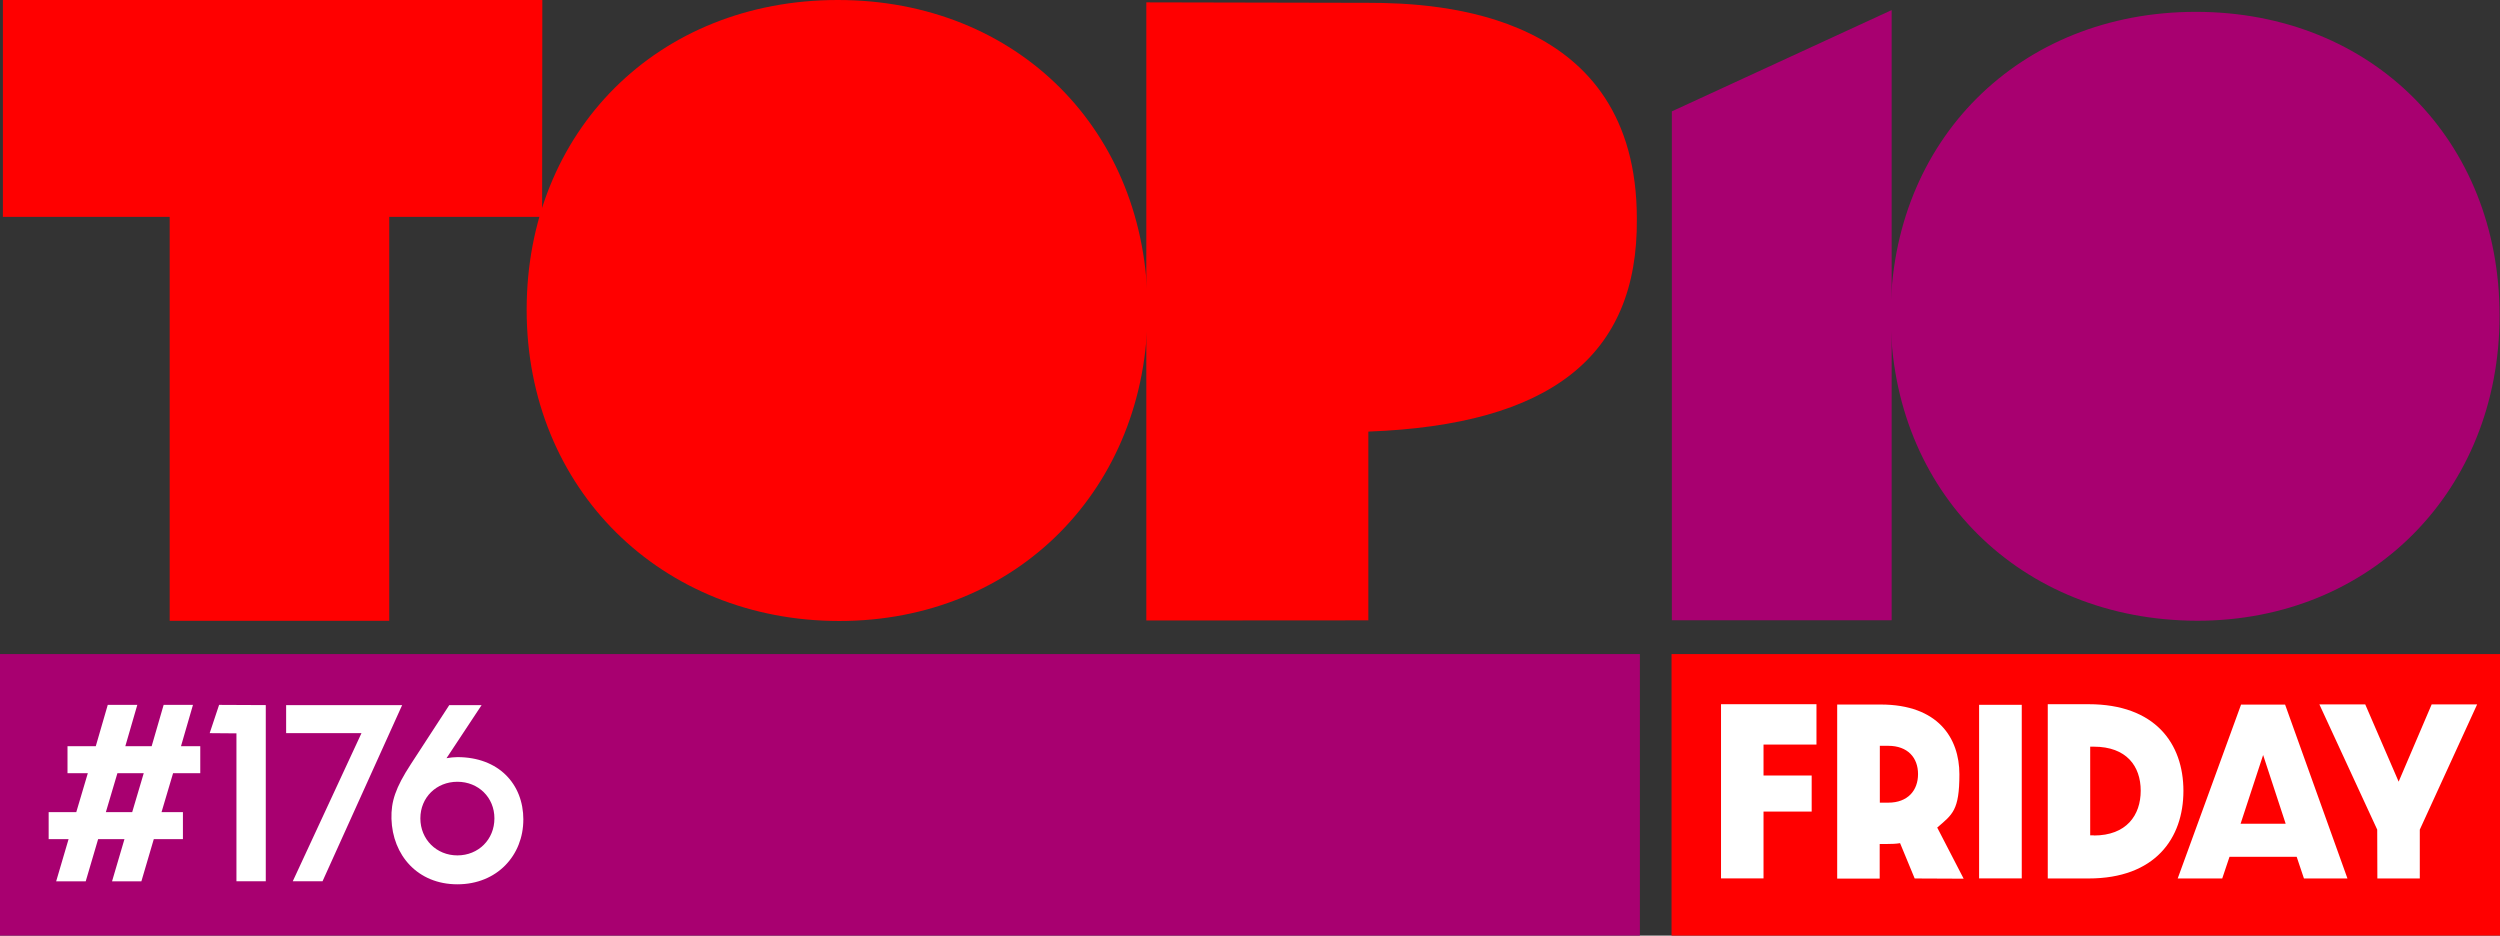
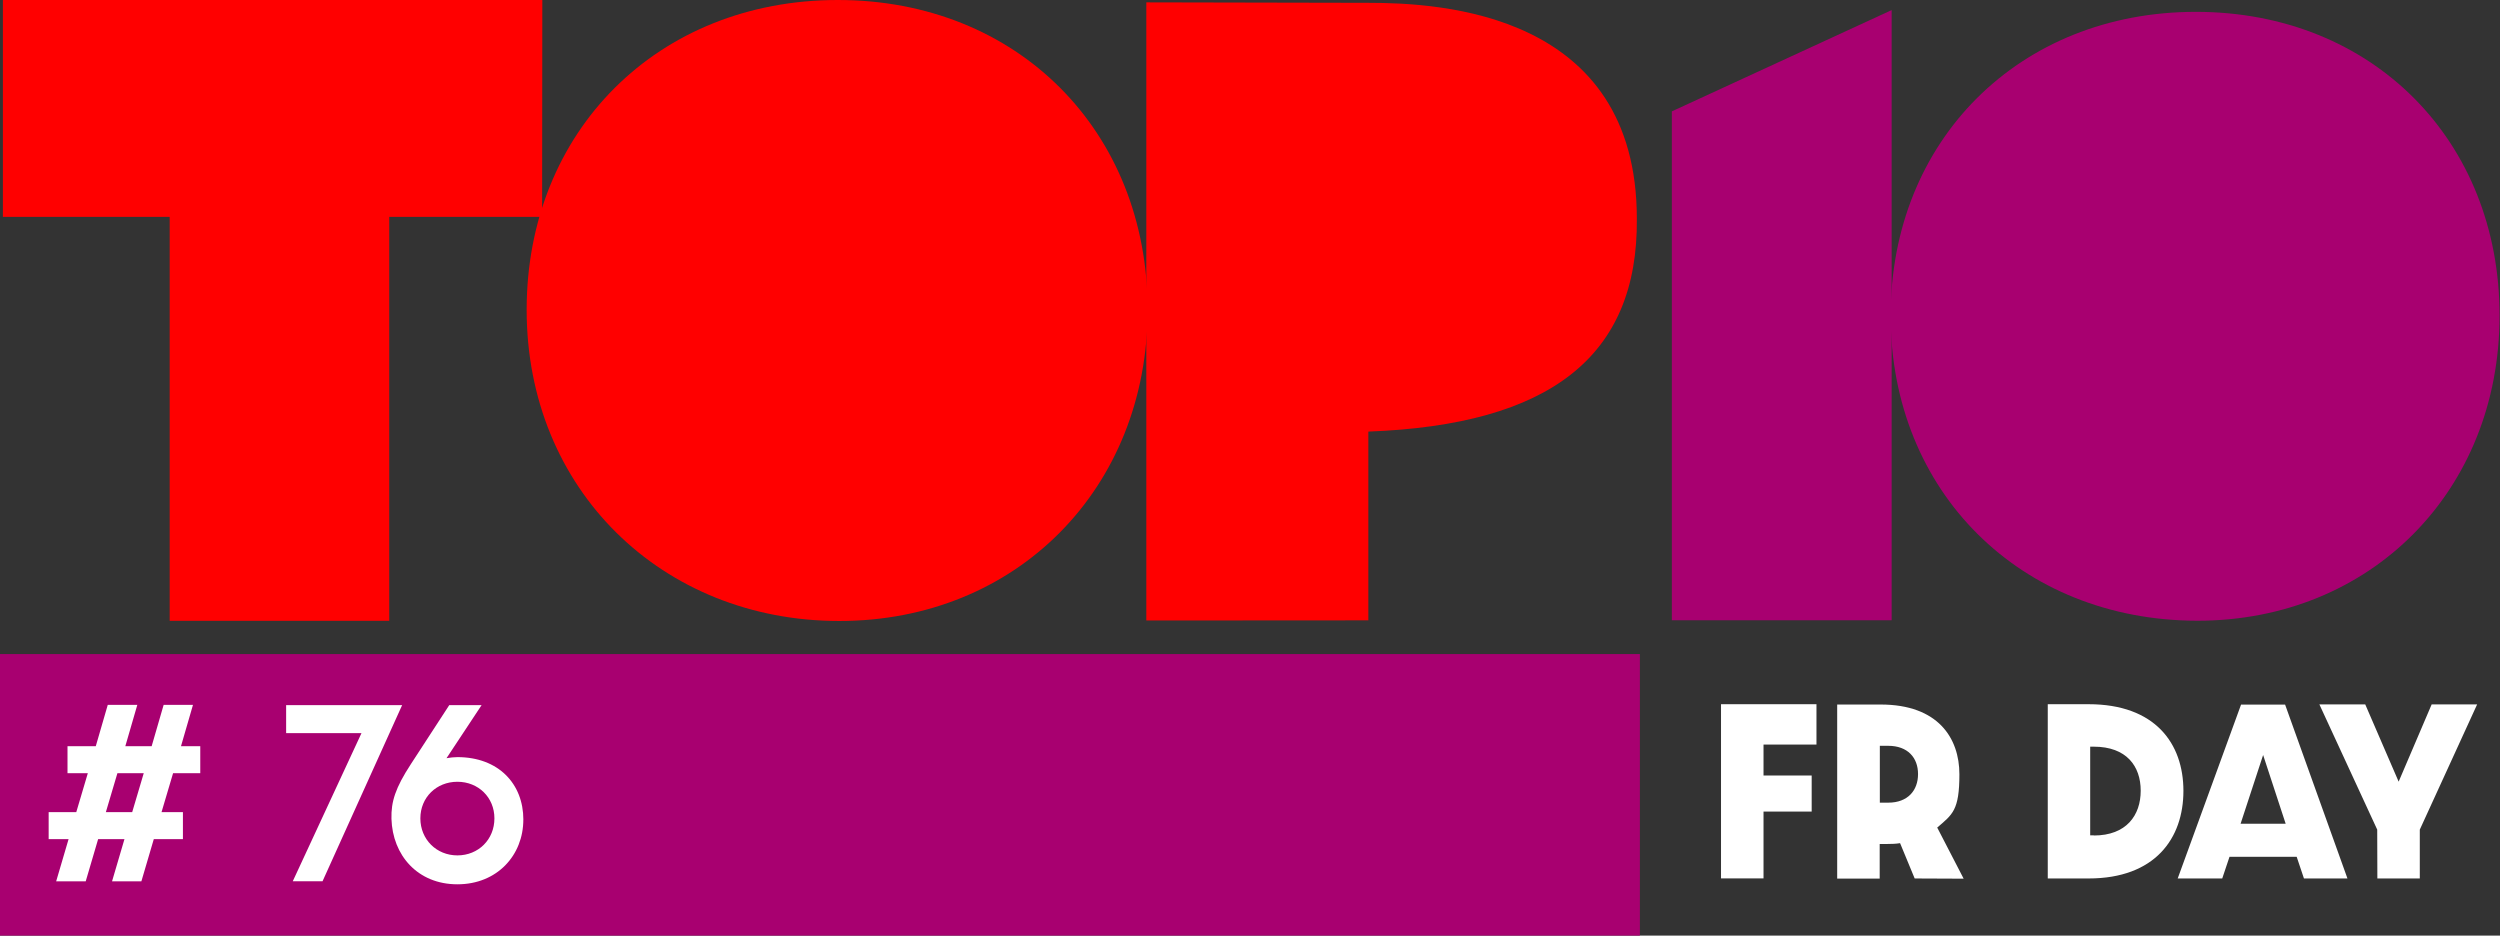
<svg xmlns="http://www.w3.org/2000/svg" id="Calque_1" data-name="Calque 1" version="1.1" viewBox="0 0 6988 2615.2">
  <rect x="0" y="0" width="6988" height="2615.2" fill="#333333" stroke="none" />
  <defs>
    <style>
      .cls-1 {
        fill: #a80070;
      }

      .cls-1, .cls-2, .cls-3 {
        stroke-width: 0px;
      }

      .cls-2 {
        fill: red;
      }

      .cls-4 {
        isolation: isolate;
      }

      .cls-3 {
        fill: #fff;
      }
    </style>
  </defs>
  <rect class="cls-1" y="1828.2" width="4583.8" height="787" />
-   <rect class="cls-2" x="4672.3" y="1828.2" width="2315.7" height="787" />
  <g>
    <path class="cls-2" d="M1515.3,606.1h-427.3v1129.2H474.3V606.1H8.1V0h1507.8l-.6,606.1h0Z" />
    <path class="cls-2" d="M1472.1,866.1C1472.1,366.6,1838.7,0,2341.8,0s866.1,366.6,866.1,866.1-366.6,869.7-861.8,869.7-874-367.1-874-869.7h0Z" />
    <path class="cls-2" d="M3824.8,1206.4v527.6l-620.6.4V6.6l620.6,1.3c201.2,0,750.5,26.9,750.5,603.5,3.6,386.2-244.2,576-750.5,595h0Z" />
  </g>
  <g>
    <path class="cls-1" d="M5284.8,882.1c0-489.4,359.5-849,853-849s849,359.5,849,849-359.5,853-845.1,853c-493.8-.9-856.9-360.4-856.9-853Z" />
    <polygon class="cls-1" points="5287.5 28.2 4673.1 311.3 4673.1 1733.8 5287.5 1733.8 5287.5 28.2" />
  </g>
  <g>
    <path class="cls-3" d="M4810.4,1968.4h267v112.8h-148v86.5h134.6v100.8h-134.6v186.8h-118.8v-486.9h-.2Z" />
    <path class="cls-3" d="M5351.9,2455.5l-40.8-98.7c-11.3,1.9-23.7,2.3-36.7,2.3h-20.3v96.8h-118.8v-486.6h121.6c160.4,0,220,93.8,220,195s-19.4,112.2-62,148.9l73.9,142.9-136.9-.6h0ZM5278,2243.6c54.7,0,83.3-34.2,83.3-79.9s-28.8-79-83.3-79h-23.5v158.9h23.5Z" />
-     <path class="cls-3" d="M5532,1970.1h119.2v485.2h-119.2v-485.2h0Z" />
    <path class="cls-3" d="M5723.9,1968.4h114.1c186.1,0,265.1,109.8,265.1,242.3s-79,244.8-265.1,244.8h-114.1v-487.1ZM5852.5,2335.4c91.4,0,131.2-56.6,131.2-125.2s-39.7-123.1-131.2-123.1h-10v247.8h10v.5Z" />
    <path class="cls-3" d="M6419.7,2395h-187.8l-20.3,60.5h-124.5l177.1-486h123.1l174.3,486h-121.6l-20.3-60.5h0ZM6388.9,2302.5l-63-192.1-63,192.1h126Z" />
    <path class="cls-3" d="M6644.8,2319l-161.7-350.1h128.2l93.4,216,92.3-216h127.1l-160.3,350.1v136.5h-118.6l-.4-136.5h0Z" />
  </g>
  <g class="cls-4">
    <g class="cls-4">
      <g class="cls-4">
        <path class="cls-3" d="M483.8,2161.2l-32.3,108.9h59.8v75.4h-81.4l-34.7,117.9h-82l34.7-117.9h-73.6l-34.7,117.9h-82.6l34.7-117.9h-55.7v-75.4h77.2l32.3-108.9h-56.8v-75.4h79l33.5-115.5h82.6l-33.5,115.5h73.6l33.5-115.5h82l-33.5,115.5h53.9v75.4h-76ZM401.8,2161.2h-73.6l-32.3,108.9h73.6l32.3-108.9Z" />
-         <path class="cls-3" d="M660.9,2049.9l-74.8-.6,26.3-79,130.5.6v492.5h-82v-413.5Z" />
        <path class="cls-3" d="M1010.4,2049.3h-210.6v-78.4h324.3l-222.6,492.5h-83.2l192.1-414.1Z" />
        <path class="cls-3" d="M1462.8,2291.1c0,99.3-73,180.7-184.3,180.7s-181.3-81.4-184.3-183.1c-1.2-47.9,10.8-86.2,54.5-153.2l107.1-164.6h90.4l-98.1,148.4c10.8-1.8,20.9-3,30.5-3,114.9,0,184.3,74.8,184.3,174.7ZM1382,2287.5c0-58.6-44.9-102.3-103.5-102.3s-103.5,43.7-103.5,102.3,44.9,103.5,103.5,103.5,103.5-44.3,103.5-103.5Z" />
      </g>
    </g>
  </g>
</svg>